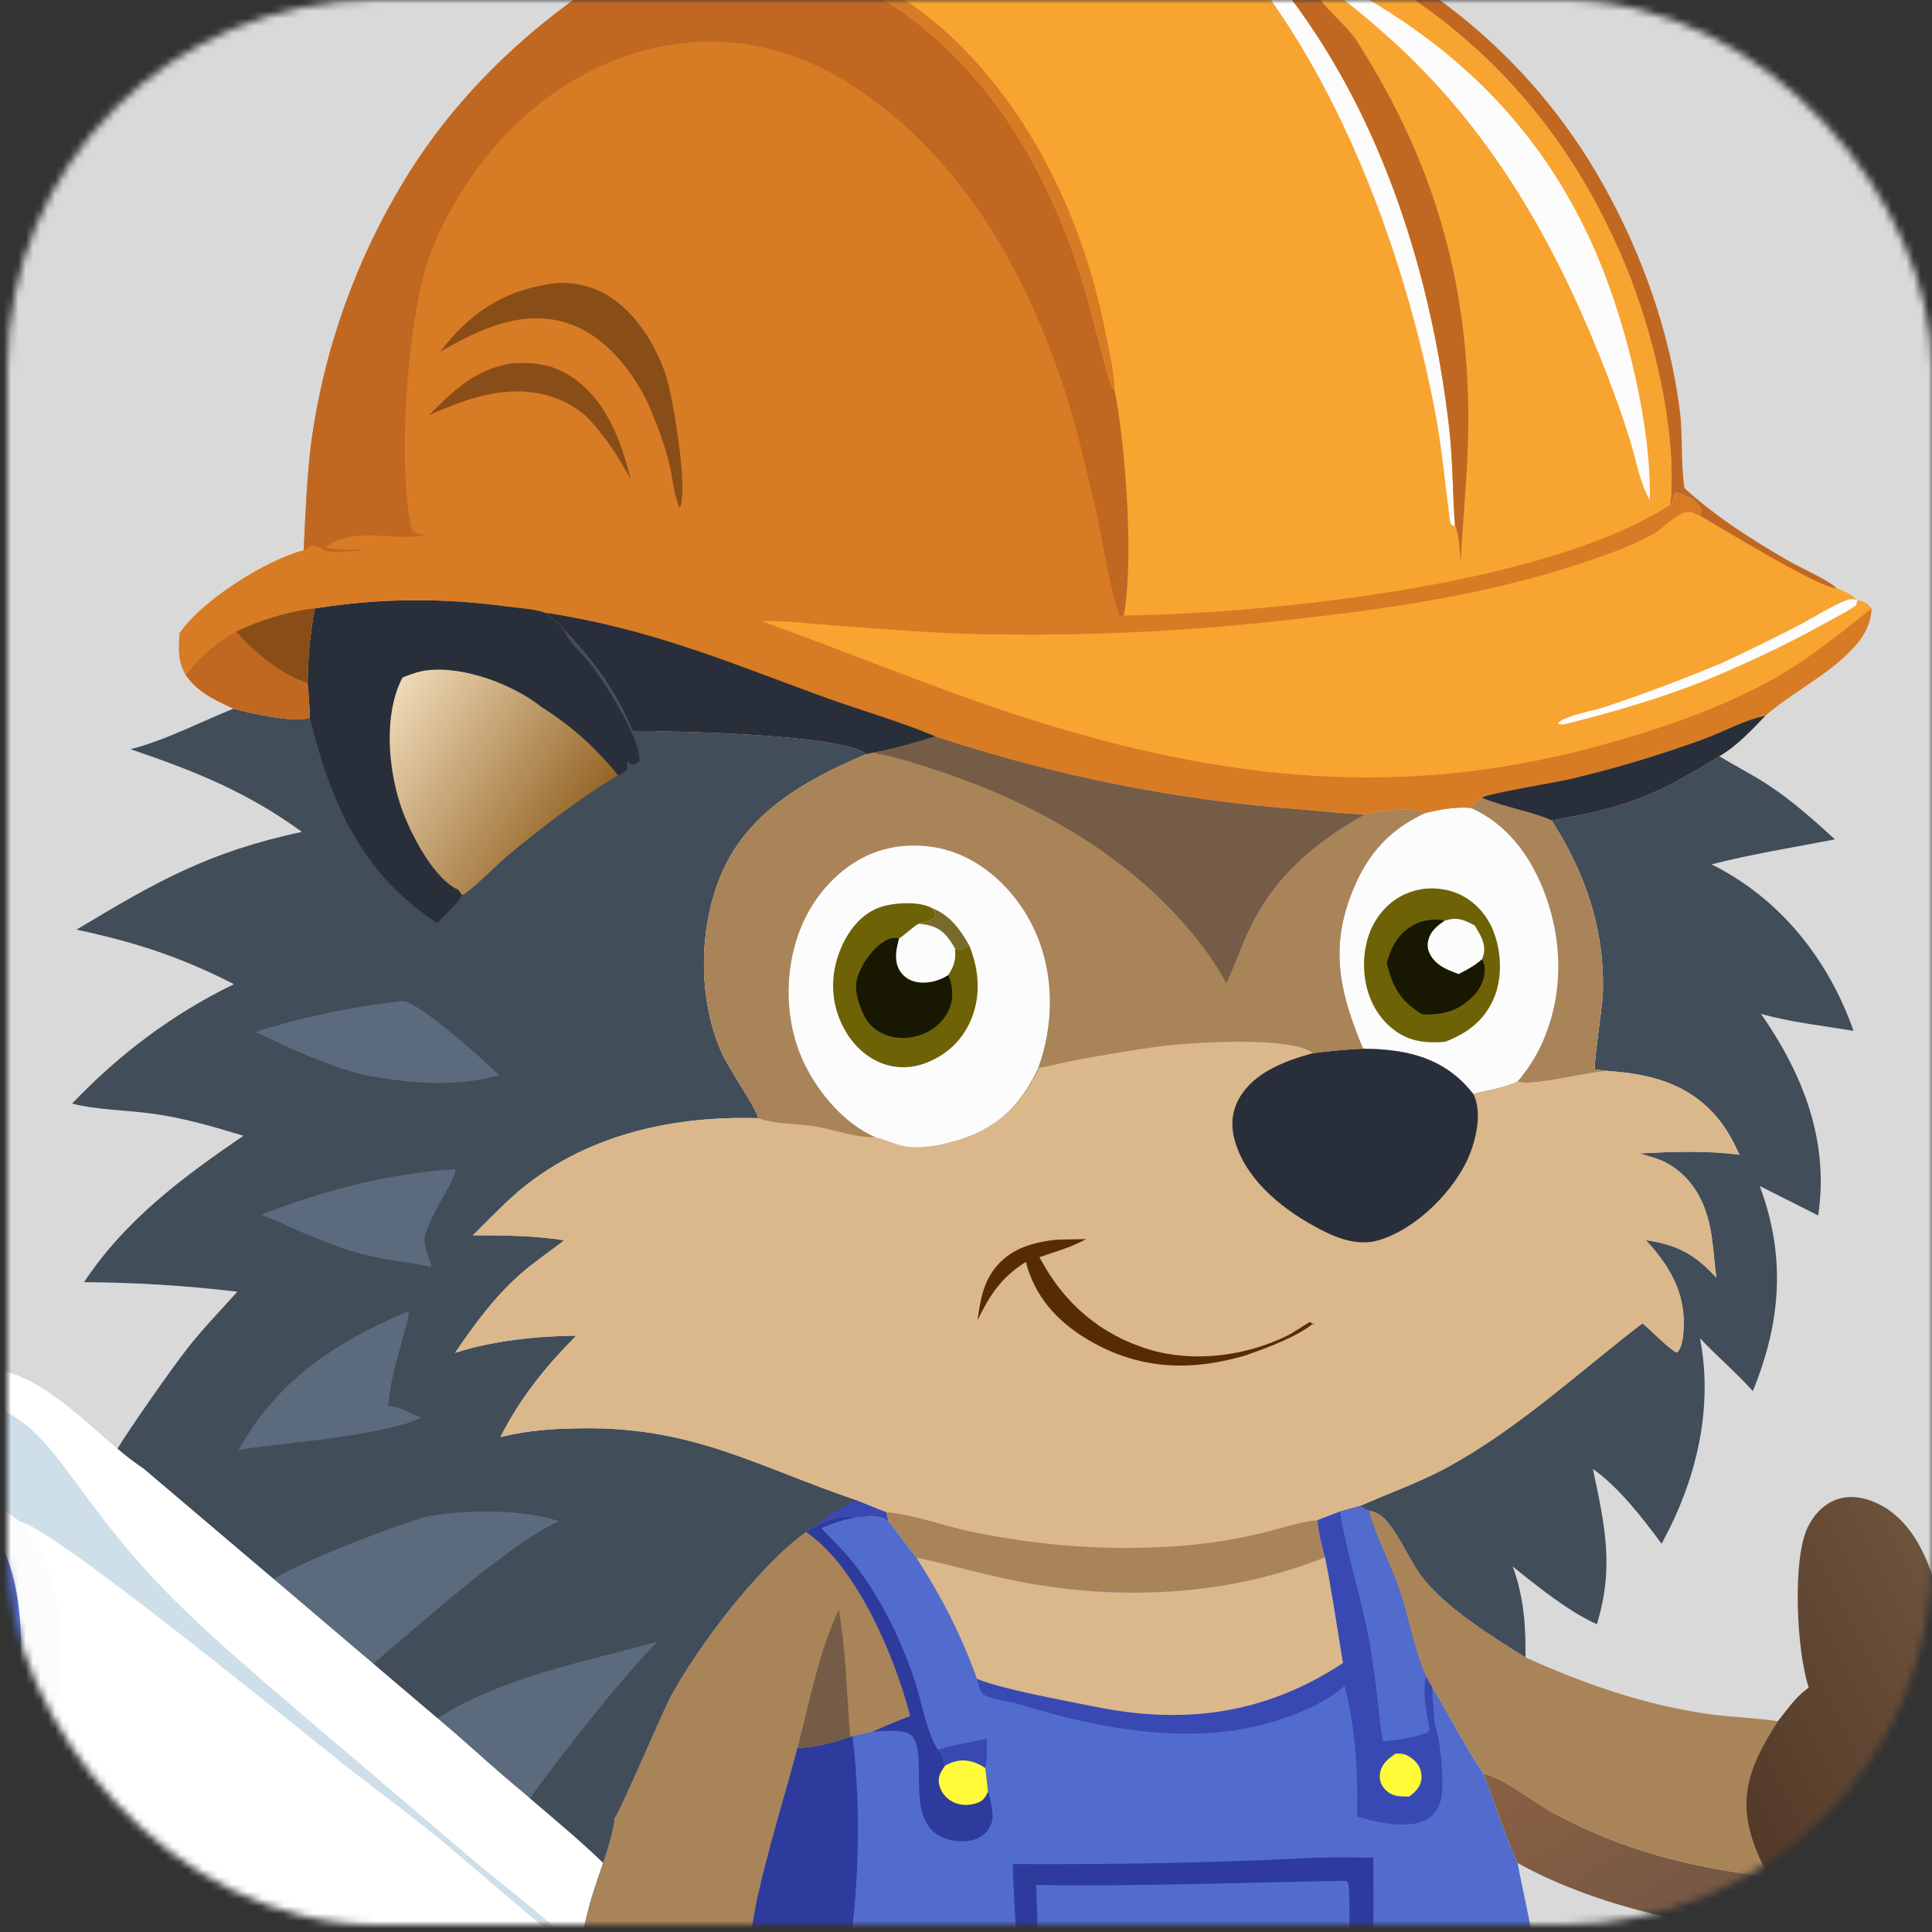
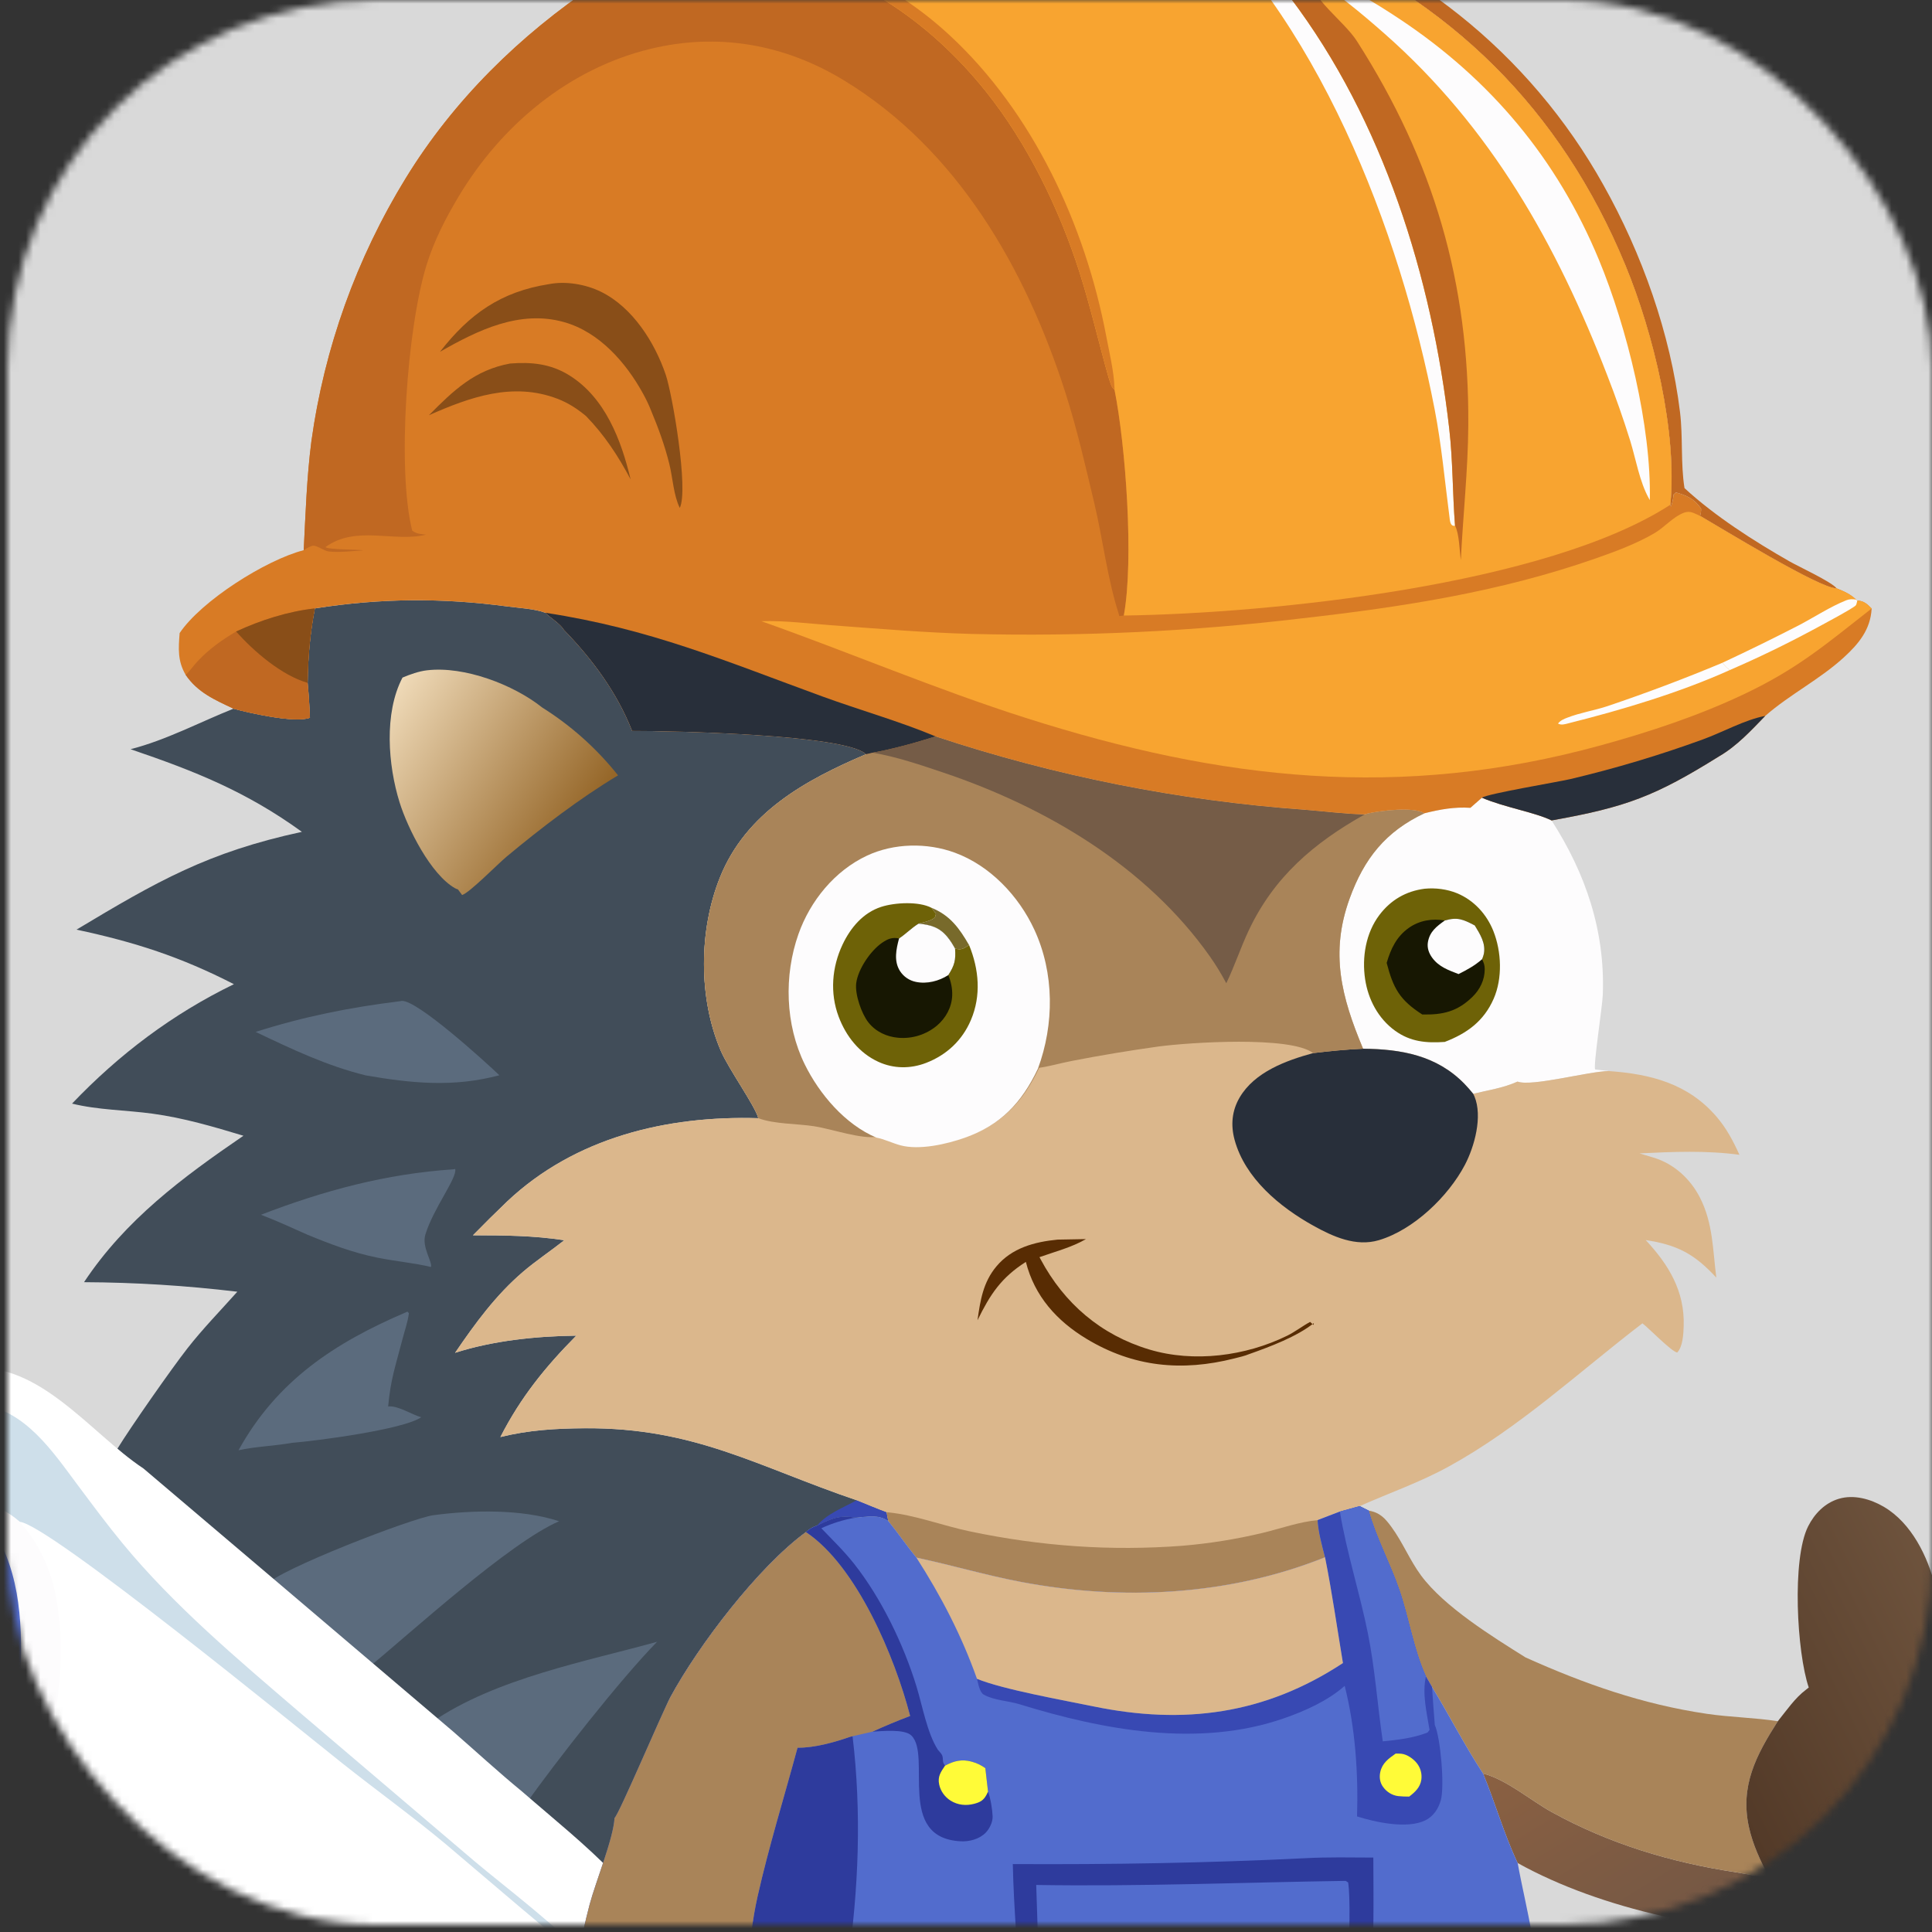
<svg xmlns="http://www.w3.org/2000/svg" width="262" height="262" viewBox="0 0 262 262" fill="none">
  <rect x="0" y="0" width="262" height="262" fill="#333333" stroke="none" />
  <mask id="mask0_1109_20" style="mask-type:alpha" maskUnits="userSpaceOnUse" x="1" y="0" width="261" height="261">
    <rect x="1" width="261" height="261" rx="50" fill="#D9D9D9" />
  </mask>
  <g mask="url(#mask0_1109_20)">
    <rect x="-40" y="-27" width="369" height="311" fill="#D9D9D9" />
    <path d="M170.947 -11.934C171.556 -11.756 172.164 -11.572 172.769 -11.38C173.375 -11.188 173.977 -10.989 174.578 -10.782C175.178 -10.575 175.776 -10.361 176.371 -10.14C176.966 -9.919 177.558 -9.69 178.148 -9.455C178.738 -9.219 179.325 -8.976 179.908 -8.726C180.492 -8.476 181.072 -8.219 181.65 -7.955C182.227 -7.691 182.801 -7.42 183.373 -7.142C183.944 -6.864 184.511 -6.579 185.074 -6.287C185.638 -5.995 186.199 -5.697 186.755 -5.391C187.312 -5.086 187.865 -4.773 188.414 -4.454C188.963 -4.136 189.508 -3.81 190.049 -3.478C190.59 -3.146 191.127 -2.807 191.66 -2.461C192.193 -2.116 192.722 -1.764 193.246 -1.406C193.77 -1.048 194.29 -0.683 194.805 -0.313C195.321 0.058 195.832 0.435 196.338 0.819C196.844 1.202 197.346 1.591 197.842 1.987C198.339 2.382 198.831 2.784 199.318 3.191C199.805 3.599 200.287 4.012 200.764 4.431C201.241 4.85 201.712 5.275 202.179 5.706C202.646 6.137 203.107 6.573 203.563 7.015C204.019 7.457 204.47 7.904 204.914 8.357C205.359 8.81 205.799 9.268 206.233 9.732C206.667 10.196 207.095 10.664 207.518 11.139C207.94 11.613 208.356 12.091 208.767 12.576C209.178 13.06 209.583 13.549 209.982 14.043C210.381 14.537 210.774 15.036 211.16 15.54C211.547 16.043 211.927 16.551 212.302 17.064C212.676 17.577 213.045 18.094 213.406 18.616C213.768 19.138 214.124 19.664 214.473 20.195C214.822 20.725 215.164 21.26 215.5 21.799C215.836 22.337 216.165 22.88 216.488 23.427C216.811 23.974 217.127 24.525 217.436 25.079C222.67 34.399 226.532 45.249 227.828 55.886C228.244 59.297 227.899 62.837 228.437 66.195C232.571 70.005 237.842 73.371 242.724 76.157C243.863 76.808 248.427 78.927 249.065 79.784C246.897 79.903 233.202 71.489 230.549 69.96C230.652 69.581 230.701 69.368 230.684 68.966C229.743 67.629 228.777 67.206 227.269 66.778L226.953 67.069C226.91 67.662 226.801 68.129 226.607 68.692L226.512 68.45C227.482 58.586 224.21 45.154 220.417 35.969C211.678 14.808 196.651 -0.026 175.545 -8.793C175.447 -8.962 175.372 -9.112 175.236 -9.259C174.65 -9.89 172.46 -10.077 171.619 -10.107C171.232 -10.121 171.092 -10.337 170.793 -10.568C171.493 -10.793 172.854 -10.316 173.607 -10.167C172.64 -10.775 171.601 -10.938 170.947 -11.934Z" fill="#C06822" />
    <path d="M201.121 240.508C204.28 241.311 207.566 244.155 210.448 245.745C218.226 250.034 226.627 252.574 235.393 253.897C236.742 254.101 238.48 254.557 239.83 254.418C241.854 256.926 244.535 259.445 246.202 262.17C233.142 262.233 217.301 259.034 205.815 252.649C203.977 248.79 202.773 244.479 201.121 240.508Z" fill="url(#paint0_linear_1109_20)" />
    <path d="M185.609 204.859C187.132 205.105 187.845 205.909 188.719 207.107C190.227 209.172 191.19 211.595 192.709 213.65C195.865 217.921 202.399 221.954 206.877 224.764C214.884 228.361 222.726 231.122 231.461 232.412C234.658 232.884 237.919 232.923 241.094 233.416C238.152 238.029 235.929 242.221 237.193 247.845C237.712 250.156 238.718 252.337 239.831 254.418C238.481 254.557 236.743 254.101 235.394 253.897C226.628 252.574 218.227 250.034 210.449 245.745C207.567 244.155 204.281 241.311 201.122 240.508C198.633 236.725 196.561 232.631 194.196 228.761L193.372 227.332C191.694 223.64 191.09 219.449 189.771 215.61C188.524 211.979 186.639 208.552 185.609 204.859Z" fill="#A98459" />
    <path d="M245.286 228.845C243.673 224.114 242.969 211.421 245.202 206.989C246.068 205.271 247.472 203.821 249.353 203.256C251.41 202.639 253.674 203.284 255.474 204.342C259.214 206.543 261.434 211.072 262.431 215.147C263.145 218.065 263.077 220.994 263.069 223.974C267.898 223.681 273.361 222.966 277.274 226.424C280.772 229.514 282.332 234.698 282.588 239.221C283.032 247.077 281.119 255.888 275.713 261.871C272.847 265.04 269.538 266.117 265.343 266.279C260.763 266.456 255.941 266.198 251.626 264.563C249.776 263.862 248.031 262.912 246.2 262.17C244.533 259.445 241.852 256.926 239.828 254.418C238.715 252.337 237.709 250.156 237.19 247.845C235.926 242.221 238.149 238.029 241.091 233.417C242.272 231.958 243.41 230.268 244.914 229.14C245.04 229.045 245.162 228.943 245.286 228.845Z" fill="url(#paint1_linear_1109_20)" />
-     <path d="M210.409 111.259C220.565 109.45 224.479 107.96 233.147 102.551C235.339 103.88 237.631 105.034 239.775 106.443C243.038 108.589 245.96 111.194 248.834 113.827C243.263 114.914 237.6 115.801 232.104 117.22C241.4 121.83 247.965 130.114 251.362 139.8C247.223 139.095 242.828 138.637 238.802 137.483C244.511 145.657 248.075 154.73 246.566 164.831L238.639 160.832C242.206 170.406 241.54 179.268 237.703 188.646C235.446 186.129 232.854 183.945 230.543 181.484C232.387 191.138 229.996 200.844 225.326 209.347C222.818 205.929 219.486 201.632 216.014 199.207C217.621 206.784 218.928 212.553 216.55 220.265C212.668 218.505 208.481 215.133 205.156 212.439C206.638 216.612 206.922 220.364 206.875 224.763C202.397 221.953 195.863 217.92 192.707 213.649C191.188 211.594 190.225 209.171 188.717 207.105C187.843 205.908 187.13 205.104 185.608 204.858L184.387 204.248C188.476 202.43 192.554 201.03 196.502 198.857C206.08 193.584 214.109 186.061 222.733 179.457C223.649 180.169 226.652 183.266 227.441 183.421C228.215 182.64 228.29 180.899 228.326 179.832C228.482 175.09 226.282 171.502 223.178 168.17C227.469 168.813 229.802 170.064 232.751 173.259C232.266 169.497 232.31 165.864 230.524 162.391C229.218 159.853 227.009 157.824 224.253 156.991L222.339 156.413C226.838 156.192 231.413 155.996 235.888 156.605C235.019 154.701 234.13 153 232.757 151.409C228.899 146.941 223.825 145.641 218.147 145.248C215.425 145.282 207.723 147.401 205.794 146.676C203.72 147.592 201.919 147.804 199.784 148.335C199.407 147.866 199.01 147.414 198.593 146.98C194.841 143.124 190.017 142.266 184.845 142.218C181.902 135.194 180.343 129.235 183.026 121.841C184.988 116.431 187.91 112.753 193.171 110.285C195.294 109.761 197.21 109.403 199.401 109.547L200.964 108.174C203.869 109.445 208.268 110.181 210.409 111.259Z" fill="#414D59" />
    <path d="M200.964 108.176C203.869 109.447 208.268 110.183 210.409 111.261C215.053 118.479 217.697 126.295 217.354 134.962C217.293 136.507 216.056 144.476 216.314 145.029L218.147 145.25C215.425 145.284 207.723 147.403 205.794 146.678C203.72 147.594 201.919 147.806 199.784 148.337C199.407 147.868 199.01 147.416 198.593 146.982C194.841 143.126 190.017 142.268 184.845 142.22C181.902 135.196 180.343 129.237 183.026 121.843C184.988 116.433 187.91 112.755 193.171 110.287C195.294 109.763 197.21 109.405 199.401 109.549L200.964 108.176Z" fill="#FDFCFD" />
-     <path d="M200.965 108.176C203.87 109.447 208.269 110.183 210.41 111.261C215.054 118.479 217.698 126.295 217.355 134.962C217.294 136.507 216.057 144.476 216.315 145.029L218.148 145.25C215.426 145.284 207.724 147.403 205.795 146.678C207.2 145.002 208.337 143.257 209.215 141.248C212.096 134.659 211.915 127.283 209.288 120.636C207.413 115.891 204.184 111.596 199.402 109.549L200.965 108.176Z" fill="#A98459" />
    <path d="M193.192 120.522C194.636 120.376 196.244 120.579 197.583 121.13C199.873 122.072 201.62 123.989 202.523 126.276C203.624 129.061 203.771 132.67 202.557 135.441C201.226 138.48 198.935 140.141 195.921 141.296C193.421 141.469 191.27 141.284 189.181 139.773C186.902 138.126 185.539 135.542 185.125 132.792C184.677 129.823 185.218 126.52 187.057 124.088C188.602 122.044 190.665 120.847 193.192 120.522Z" fill="#6E6207" />
    <path d="M195.931 124.832C197.685 124.317 198.452 124.699 199.996 125.499C200.709 126.683 201.512 127.903 201.228 129.358C201.178 129.613 201.083 129.843 200.986 130.083C201.219 130.556 201.344 130.895 201.345 131.431C201.346 132.868 200.708 134.18 199.69 135.175C197.645 137.176 195.667 137.641 192.87 137.572C189.829 135.618 188.95 134.047 188.047 130.578C188.612 128.665 189.377 127.014 191.055 125.827C192.474 124.824 194.247 124.52 195.931 124.832Z" fill="#171702" />
    <path d="M195.929 124.832C197.683 124.317 198.45 124.699 199.994 125.499C200.707 126.683 201.51 127.903 201.226 129.358C201.176 129.613 201.081 129.843 200.984 130.083C199.99 130.949 198.969 131.509 197.791 132.095C196.421 131.56 195.131 131.119 194.223 129.884C193.771 129.27 193.509 128.536 193.639 127.769C193.887 126.321 194.819 125.632 195.929 124.832Z" fill="#FDFCFD" />
    <path d="M42.696 82.509C51.586 81.108 59.91 81.056 68.832 82.246C70.4 82.456 72.49 82.551 73.957 83.098C74.663 83.8 76.008 84.603 76.48 85.422C80.363 89.435 83.668 93.895 85.725 99.121C91.014 99.112 114.393 99.585 117.394 102.231C117.414 102.248 117.436 102.264 117.456 102.28C109.199 105.798 101.161 110.201 97.632 119.005C94.764 126.156 94.694 135.355 97.746 142.491C98.802 144.956 102.413 149.983 102.839 151.64C90.462 151.264 77.99 154.238 68.769 162.936C67.201 164.439 65.656 165.968 64.135 167.521C68.326 167.521 72.368 167.553 76.524 168.191C74.683 169.65 72.713 170.946 70.927 172.473C67.237 175.631 64.431 179.471 61.717 183.456C66.865 181.801 72.76 181.194 78.15 181.131C73.921 185.396 70.595 189.522 67.857 194.881C71.69 193.929 75.383 193.716 79.311 193.689C94.215 193.59 102.681 198.875 116.177 203.452C117.524 203.996 118.867 204.567 120.228 205.071L120.456 206.255C119.08 205.322 117.651 205.683 116.075 205.811C113.78 205.444 112.82 205.904 110.802 206.886C110.164 207.107 109.794 207.318 109.291 207.771C102.864 212.464 94.757 223.06 90.907 230.171C89.77 232.272 82.307 252.394 81.706 252.874C77.803 248.818 72.095 244.207 67.857 240.516C64.659 237.897 60.803 234.524 57.685 231.813C53.605 228.847 49.867 225.35 46.024 222.065C42.224 219.147 38.276 215.874 34.709 212.666C28.494 207.178 21.774 202.334 15.911 196.478C17.738 193.499 23.261 185.609 25.416 182.852C27.506 180.178 29.924 177.704 32.184 175.17C25.155 174.337 18.471 173.913 11.395 173.878C17.023 165.401 24.739 159.678 33.014 154.019C28.921 152.783 24.93 151.606 20.678 151.025C17.07 150.532 13.3 150.535 9.77 149.66C16.166 142.961 23.387 137.514 31.722 133.466C24.498 129.766 18.314 127.761 10.376 126.069C21.317 119.505 28.198 115.556 40.941 112.807C33.377 107.336 26.477 104.589 17.706 101.601C22.534 100.366 27.048 97.944 31.667 96.105C33.65 96.659 40.054 98.12 42.031 97.33C41.971 95.752 41.866 94.177 41.716 92.605C41.766 89.153 42.042 85.901 42.696 82.509Z" fill="#414D59" />
    <path d="M116.176 203.449C117.523 203.992 118.866 204.564 120.227 205.068L120.455 206.252C119.079 205.319 117.65 205.68 116.074 205.808C113.779 205.441 112.819 205.901 110.801 206.883C112.178 205.255 114.334 204.472 116.176 203.449Z" fill="#3849B3" />
    <path d="M58.555 233.553C67.175 227.578 79.818 225.237 89.11 222.641C84.048 227.819 75.47 238.786 71.262 244.693C68.064 242.073 61.674 236.264 58.555 233.553Z" fill="#5B6B7D" />
    <path d="M36.102 214.927C37.619 212.921 55.879 205.864 58.77 205.478C64.061 204.772 70.737 204.621 75.822 206.298C69.117 209.168 55.548 221.552 49.852 226.241C46.053 223.323 39.67 218.134 36.102 214.927Z" fill="#5B6B7D" />
    <path d="M-18.395 259.189C-16.059 260.674 -13.268 261.471 -10.733 262.551L32.781 280.639C37.596 282.626 42.639 284.46 47.306 286.761C54.747 289.916 62.217 293 69.716 296.014C70.18 294.672 70.446 293.192 70.857 291.819C72.141 288.505 73.897 286.354 76.742 284.243C76.815 283.307 77.012 282.363 77.158 281.435C77.79 276.259 78.617 270.983 79.957 265.941C80.777 262.854 83.187 256.988 83.339 254.194C79.436 250.137 75.034 246.64 70.795 242.948C67.598 240.329 64.564 237.523 61.445 234.812L38.674 215.455L19.46 199.148C12.068 194.268 4.813 183.759 -5.303 185.742C-12.557 187.163 -17.495 192.771 -21.387 198.656C-29.197 210.465 -31.737 227.866 -28.837 241.631C-27.56 247.694 -23.8 255.756 -18.395 259.189Z" fill="white" />
    <path d="M-23.547 243.794C-25.68 237.831 -25.911 229.007 -25.378 222.663C-24.53 212.566 -20.385 200.239 -12.38 193.628C-9.783 191.484 -6.314 190.04 -2.901 190.415C3.41 191.109 7.163 196.888 10.644 201.536C12.604 204.153 14.546 206.777 16.626 209.3C23.599 217.766 32.274 225.045 40.576 232.17L64.327 252.383C68.284 255.732 76.356 261.805 79.306 265.474L79.244 265.7C78.165 265.286 62.897 252.129 60.464 250.098C55.897 246.284 51.101 242.832 46.446 239.139C40.596 234.499 6.457 206.586 2.661 206.375C1.237 205.105 -0.551 204.2 -2.391 203.699C-4.326 203.173 -7.2 203.743 -8.936 204.732L-8.844 205.024C-14.5 206.889 -17.364 210.325 -20.004 215.573C-20.272 216.103 -20.528 216.638 -20.772 217.179C-21.016 217.72 -21.248 218.267 -21.468 218.818C-21.688 219.369 -21.896 219.925 -22.091 220.485C-22.287 221.046 -22.47 221.61 -22.641 222.179C-22.812 222.747 -22.97 223.319 -23.115 223.895C-23.261 224.47 -23.394 225.048 -23.514 225.629C-23.634 226.211 -23.741 226.795 -23.836 227.381C-23.93 227.967 -24.012 228.555 -24.08 229.144C-24.149 229.733 -24.204 230.324 -24.247 230.916C-24.29 231.509 -24.319 232.101 -24.336 232.694C-24.352 233.287 -24.356 233.881 -24.346 234.474C-24.337 235.068 -24.314 235.661 -24.278 236.253C-24.243 236.846 -24.194 237.438 -24.132 238.028C-24.071 238.618 -23.996 239.207 -23.908 239.793C-23.821 240.381 -23.72 240.966 -23.607 241.549C-23.494 242.131 -23.368 242.711 -23.229 243.288L-23.547 243.794Z" fill="#CEDFEA" />
    <path d="M-8.844 205.021L-8.936 204.729C-7.2 203.74 -4.326 203.17 -2.391 203.696C-0.551 204.197 1.237 205.102 2.661 206.372C7.877 212.124 8.503 219.554 8.127 226.977C7.779 233.83 5.791 239.751 2.375 245.656C-0.9 250.579 -4.554 254.932 -10.667 256.174C-11.689 256.382 -12.706 256.44 -13.748 256.416L-14.147 256.224C-20.052 253.362 -21.462 249.762 -23.547 243.791L-23.229 243.285C-23.368 242.708 -23.494 242.128 -23.607 241.546C-23.72 240.963 -23.821 240.378 -23.908 239.79C-23.996 239.204 -24.071 238.615 -24.132 238.025C-24.194 237.435 -24.243 236.843 -24.278 236.25C-24.314 235.658 -24.337 235.065 -24.346 234.471C-24.356 233.878 -24.352 233.284 -24.336 232.691C-24.319 232.098 -24.29 231.506 -24.247 230.913C-24.204 230.321 -24.149 229.73 -24.08 229.141C-24.012 228.551 -23.93 227.964 -23.836 227.378C-23.741 226.792 -23.634 226.208 -23.514 225.626C-23.394 225.045 -23.261 224.467 -23.115 223.892C-22.97 223.316 -22.812 222.744 -22.641 222.176C-22.47 221.607 -22.287 221.043 -22.091 220.482C-21.896 219.922 -21.688 219.366 -21.468 218.815C-21.248 218.264 -21.016 217.717 -20.772 217.176C-20.528 216.635 -20.272 216.1 -20.004 215.57C-17.364 210.322 -14.5 206.886 -8.844 205.021Z" fill="#FDFCFD" />
    <path d="M-14.551 257.227C-13.51 257.25 -11.57 256.913 -10.548 256.705C-4.434 255.463 -1.464 249.444 1.811 244.52C4.596 246.261 8.837 248.433 11.822 249.836L31.02 258.979L56.237 271.047C61.608 273.569 66.865 276.144 72.131 278.881C73.781 279.738 75.573 280.478 77.158 281.439C77.012 282.367 76.815 283.311 76.742 284.247C73.897 286.358 72.141 288.509 70.857 291.823C67.378 291.577 61.158 287.902 57.735 286.481C54.468 285.125 51.141 283.917 47.879 282.546C32.421 276.052 16.835 269.963 1.289 263.667C-2.621 262.083 -6.358 261.042 -10.233 259.485C-11.539 258.96 -13.507 258.445 -14.551 257.227Z" fill="#CEDFEA" />
    <path d="M-11.355 206.008L-11.432 205.716C-9.985 204.727 -7.243 203.46 -5.632 203.987C-4.1 204.487 -2.959 205.044 -1.772 206.314C2.573 212.065 3.094 219.493 2.781 226.916C2.491 233.766 0.835 239.687 -2.01 245.59C-4.738 250.513 -7.781 254.865 -12.873 256.106C-13.725 256.314 -14.572 256.372 -15.44 256.349L-15.771 256.157C-20.691 253.295 -21.865 249.696 -23.602 243.726L-23.337 243.22C-22.814 245.98 -21.554 248.836 -19.804 250.755C-18.288 252.418 -16.565 253.134 -14.517 252.988C-11.422 252.769 -8.791 250.471 -6.818 247.744C-1.578 240.501 0.432 229.711 -0.189 220.296C-0.493 215.681 -1.679 210.105 -4.784 207.015C-6.774 205.035 -8.846 205.744 -11.355 206.008Z" fill="#526CCD" />
    <path d="M61.497 158.571L61.729 158.523C62.035 159.715 58.769 163.852 57.686 167.418C57.165 169.131 58.659 171.106 58.442 171.814C56.071 171.256 53.592 171.039 51.198 170.556C47.85 169.882 44.783 168.715 41.641 167.418C39.57 166.493 37.509 165.547 35.391 164.735C43.926 161.451 52.326 159.183 61.497 158.571Z" fill="#5B6B7D" />
    <path d="M55.058 177.959L55.247 177.871L55.453 178.078C55.293 179.327 54.88 180.434 54.569 181.643C53.636 185.257 52.973 187.015 52.639 190.731C53.944 190.565 55.912 191.878 57.121 192.192C54.726 193.864 42.8 195.416 39.606 195.661C37.197 196.101 34.751 196.141 32.344 196.673C37.564 187.225 45.389 182.089 55.058 177.959Z" fill="#5B6B7D" />
    <path d="M54.193 135.783C54.285 135.766 54.376 135.741 54.468 135.733C56.533 135.551 65.859 144.028 67.721 145.817C61.507 147.479 55.822 146.912 49.594 145.834C44.282 144.524 39.579 142.276 34.668 139.938C41.142 137.876 47.451 136.606 54.193 135.783Z" fill="#5B6B7D" />
-     <path d="M42.695 82.509C51.585 81.108 59.909 81.056 68.832 82.246C70.399 82.456 72.489 82.551 73.956 83.098C74.663 83.8 76.007 84.603 76.479 85.422C76.512 85.508 76.541 85.595 76.575 85.68C77.189 87.158 79.035 88.732 80.058 90.052C81.966 92.517 87.025 100.354 86.702 103.184C86.348 103.609 86.264 103.587 85.719 103.721C85.395 103.549 85.317 103.496 85.084 103.192C85.036 103.631 85 104.049 85.002 104.493C84.605 104.75 84.255 104.971 83.814 105.148C78.6 108.281 73.379 112.277 68.701 116.173C67.518 117.158 63.661 121.084 62.669 121.376C61.956 122.679 60.33 124.029 59.326 125.187C49.064 118.583 44.783 108.677 42.03 97.33C41.97 95.752 41.865 94.177 41.715 92.605C41.765 89.153 42.041 85.901 42.695 82.509Z" fill="#282F3A" />
    <path d="M54.584 91.887C55.633 91.448 56.787 91.032 57.921 90.899C62.961 90.306 69.625 92.831 73.53 95.947C74.509 96.561 75.461 97.216 76.384 97.911C77.308 98.606 78.201 99.339 79.062 100.11C79.924 100.881 80.751 101.687 81.545 102.528C82.337 103.369 83.094 104.242 83.812 105.147C78.599 108.28 73.377 112.276 68.699 116.172C67.516 117.157 63.659 121.083 62.667 121.375L62.105 120.617C61.99 120.575 61.822 120.518 61.709 120.454C58.398 118.577 55.289 112.325 54.196 108.835C52.614 103.793 52.054 96.699 54.584 91.887Z" fill="url(#paint2_linear_1109_20)" />
    <path d="M126.867 99.859C130.914 101.202 134.998 102.418 139.119 103.507C143.241 104.595 147.393 105.556 151.574 106.387C155.755 107.218 159.958 107.919 164.183 108.489C168.408 109.059 172.646 109.498 176.898 109.806C179.616 110.021 182.343 110.374 185.067 110.442C185.185 110.405 185.366 110.345 185.494 110.317C187.186 109.938 191.661 109.366 193.171 110.284C187.91 112.752 184.988 116.43 183.026 121.84C180.343 129.234 181.902 135.193 184.845 142.217C190.017 142.265 194.841 143.123 198.593 146.979C199.01 147.413 199.407 147.865 199.784 148.334C201.919 147.803 203.72 147.591 205.794 146.675C207.723 147.4 215.425 145.281 218.147 145.247C223.825 145.64 228.899 146.94 232.757 151.408C234.13 152.999 235.019 154.7 235.888 156.604C231.413 155.995 226.838 156.191 222.339 156.412L224.253 156.99C227.009 157.823 229.218 159.852 230.523 162.39C232.31 165.863 232.266 169.496 232.751 173.258C229.802 170.063 227.469 168.812 223.178 168.169C226.282 171.501 228.482 175.089 228.326 179.831C228.29 180.898 228.214 182.639 227.441 183.42C226.652 183.265 223.649 180.168 222.732 179.456C214.109 186.06 206.08 193.583 196.502 198.856C192.554 201.029 188.476 202.429 184.387 204.247L181.701 204.987L178.68 206.149C178.793 207.868 179.265 209.515 179.69 211.176C166.668 216.406 152.127 217.115 138.45 214.52C133.69 213.616 129.019 212.231 124.277 211.227C122.954 209.615 121.781 207.871 120.454 206.252L120.226 205.068C118.865 204.564 117.522 203.992 116.175 203.449C102.679 198.872 94.213 193.587 79.31 193.686C75.382 193.712 71.688 193.926 67.855 194.878C70.593 189.519 73.92 185.393 78.148 181.128C72.758 181.191 66.863 181.798 61.715 183.453C64.429 179.468 67.235 175.627 70.925 172.47C72.711 170.943 74.68 169.647 76.522 168.188C72.366 167.55 68.324 167.518 64.133 167.518C65.654 165.965 67.199 164.436 68.768 162.933C77.989 154.235 90.46 151.261 102.837 151.637C102.411 149.98 98.8 144.952 97.745 142.488C94.692 135.352 94.763 126.152 97.63 119.001C101.159 110.197 109.197 105.795 117.454 102.277L118.335 102.073C121.184 101.543 124.109 100.74 126.867 99.859Z" fill="#DBB78C" />
    <path d="M143.422 168.105L147.266 168.035C145.369 169.144 143.043 169.746 140.965 170.482L141.114 170.763C144.32 176.773 149.308 181.045 155.865 183.01C161.895 184.818 168.929 183.905 174.562 181.133C175.629 180.607 176.608 179.838 177.667 179.265L178.123 179.684L178.176 179.418C175.914 181.25 172.2 182.641 169.435 183.618C168.78 183.891 168.075 184.045 167.388 184.219C160.281 186.026 153.69 185.391 147.35 181.564C143.311 179.127 140.293 175.772 139.118 171.127C135.764 173.262 134.282 175.528 132.559 179.041C132.937 176.35 133.317 173.903 135.112 171.751C137.211 169.232 140.289 168.409 143.422 168.105Z" fill="#582C03" />
    <path d="M120.227 205.07L120.501 205.097C124.15 205.471 127.908 206.914 131.521 207.672C141.118 209.686 150.596 210.366 160.38 209.62C164.058 209.31 167.692 208.725 171.281 207.864C173.653 207.29 176.267 206.355 178.681 206.151C178.794 207.87 179.266 209.517 179.691 211.178C166.669 216.408 152.128 217.118 138.451 214.522C133.69 213.619 129.02 212.233 124.278 211.229C122.955 209.617 121.782 207.873 120.455 206.254L120.227 205.07Z" fill="#A98459" />
    <path d="M184.845 142.219C190.017 142.267 194.841 143.125 198.593 146.982C199.01 147.415 199.407 147.867 199.784 148.337C199.839 148.449 199.9 148.558 199.948 148.673C201.086 151.41 199.954 155.498 198.65 157.977C196.404 162.249 191.701 166.782 186.995 168.18C183.869 169.106 180.793 167.711 178.096 166.213C173.562 163.694 168.838 159.791 167.423 154.571C166.885 152.584 167.054 150.629 168.109 148.83C170.14 145.366 174.424 143.81 178.078 142.812C180.336 142.541 182.57 142.32 184.845 142.219Z" fill="#282F3A" />
    <path d="M126.868 99.859C130.915 101.202 134.999 102.418 139.12 103.507C143.242 104.595 147.394 105.556 151.575 106.387C155.756 107.218 159.959 107.919 164.184 108.489C168.409 109.059 172.647 109.498 176.899 109.806C179.617 110.021 182.344 110.374 185.068 110.442C185.186 110.405 185.367 110.345 185.495 110.317C187.188 109.938 191.662 109.366 193.172 110.284C187.911 112.752 184.989 116.43 183.027 121.84C180.344 129.234 181.903 135.193 184.846 142.217C182.571 142.317 180.337 142.538 178.079 142.81C174.986 140.451 161.236 141.367 157.109 141.917C153.162 142.465 149.232 143.119 145.321 143.879C143.868 144.158 142.373 144.599 140.918 144.809C138.744 149.397 135.885 152.445 131.004 154.166C128.549 155.031 124.855 155.885 122.271 155.19C121.206 154.903 120.083 154.344 119.016 154.147C116.864 154.541 112.789 153.097 110.41 152.73C108.103 152.374 104.971 152.45 102.838 151.637C102.412 149.98 98.801 144.952 97.746 142.488C94.693 135.352 94.764 126.152 97.631 119.001C101.16 110.197 109.198 105.795 117.455 102.277L118.336 102.073C121.185 101.543 124.11 100.74 126.868 99.859Z" fill="#A98459" />
    <path d="M126.868 99.859C130.915 101.202 134.999 102.418 139.12 103.507C143.242 104.595 147.394 105.556 151.575 106.387C155.756 107.218 159.959 107.919 164.184 108.489C168.409 109.059 172.647 109.498 176.899 109.806C179.617 110.021 182.344 110.374 185.068 110.442C178.185 114.3 172.754 118.916 169.326 126.209C168.226 128.549 167.424 131.009 166.298 133.339C165.62 132.065 164.889 130.857 164.056 129.677C155.43 117.475 141.864 109.468 127.932 104.773C124.854 103.736 121.544 102.61 118.336 102.073C121.185 101.543 124.11 100.74 126.868 99.859Z" fill="#755C47" />
    <path d="M118.847 154.273C114.613 152.494 111.116 148.374 109.13 144.334C106.487 138.956 106.29 132.302 108.279 126.675C109.87 122.174 113.187 118.092 117.556 116.043C121.219 114.326 125.711 114.248 129.49 115.635C134.269 117.391 138.152 121.503 140.265 126.065C142.999 131.969 142.981 138.887 140.75 144.935C138.575 149.523 135.716 152.57 130.835 154.292C128.38 155.157 124.686 156.01 122.102 155.316C121.037 155.029 119.914 154.47 118.847 154.273Z" fill="#FDFCFD" />
    <path d="M126.326 123.113C128.849 124.128 130.102 125.888 131.423 128.174C130.649 128.625 130.438 128.877 129.515 128.642C129.213 128.099 128.895 127.576 128.502 127.094C127.398 125.735 126.217 125.42 124.566 125.252C125.202 125.083 125.979 124.947 126.539 124.594C126.884 124.378 126.821 124.283 126.92 123.911L126.326 123.113Z" fill="#786A2B" />
    <path d="M131.425 128.174C132.761 131.454 133.077 135.004 131.668 138.322C130.499 141.076 128.381 143.06 125.599 144.137C123.484 144.955 121.201 144.945 119.13 144.001C116.517 142.811 114.719 140.508 113.726 137.859C112.528 134.663 112.811 131.157 114.262 128.089C115.336 125.817 117.038 123.779 119.498 122.982C121.341 122.384 124.614 122.209 126.328 123.113L126.922 123.911C126.822 124.283 126.886 124.378 126.541 124.594C125.981 124.946 125.204 125.082 124.568 125.252C126.219 125.42 127.4 125.735 128.504 127.093C128.897 127.576 129.215 128.099 129.517 128.641C130.44 128.877 130.651 128.625 131.425 128.174Z" fill="#6E6207" />
    <path d="M124.567 125.254C126.218 125.422 127.399 125.737 128.503 127.095C128.896 127.578 129.214 128.101 129.516 128.643C129.629 130.173 129.454 130.919 128.596 132.231C128.964 133.089 129.162 134.054 129.13 134.988C129.072 136.595 128.273 138.051 127.06 139.083C126.88 139.233 126.693 139.375 126.499 139.507C126.305 139.639 126.105 139.761 125.898 139.875C125.693 139.987 125.482 140.089 125.266 140.181C125.05 140.273 124.83 140.355 124.606 140.426C124.382 140.496 124.155 140.555 123.925 140.604C123.695 140.652 123.464 140.689 123.231 140.715C122.997 140.741 122.763 140.755 122.528 140.758C122.293 140.761 122.059 140.753 121.825 140.733C120.244 140.601 118.767 139.913 117.771 138.66C116.829 137.475 115.914 134.82 116.113 133.317C116.368 131.402 118.064 128.923 119.61 127.858C120.398 127.316 120.992 127.078 121.921 127.261C122.85 126.656 123.589 125.854 124.567 125.254Z" fill="#171702" />
    <path d="M124.568 125.254C126.219 125.422 127.4 125.737 128.504 127.095C128.897 127.578 129.215 128.101 129.517 128.643C129.63 130.173 129.455 130.919 128.597 132.231C127.338 133.048 125.696 133.468 124.204 133.155C123.984 133.11 123.77 133.044 123.562 132.957C123.356 132.869 123.159 132.762 122.973 132.635C122.787 132.508 122.617 132.364 122.46 132.203C122.304 132.041 122.165 131.865 122.043 131.676C121.186 130.316 121.534 128.713 121.922 127.261C122.851 126.656 123.59 125.854 124.568 125.254Z" fill="#FDFCFD" />
    <path d="M184.386 204.25L185.606 204.86C186.636 208.552 188.521 211.98 189.768 215.611C191.087 219.45 191.691 223.641 193.369 227.333L194.193 228.762C196.558 232.632 198.63 236.726 201.119 240.508C202.771 244.48 203.975 248.791 205.813 252.649C206.409 255.939 207.21 259.185 207.767 262.481C209.056 270.113 210.515 282.712 208.167 290.177C207.253 292.766 206.208 295.214 204.906 297.632C203.854 299.588 202.543 301.569 201.762 303.643C199.762 304.409 197.645 307.959 196.035 309.545C188.006 314.223 180.172 318.624 171.164 321.187C168.014 322.083 164.783 322.536 161.618 323.331L161.279 323.353C156.145 323.719 151.119 324.822 145.936 324.8C144.392 324.795 138.858 324.238 137.822 324.618L136.055 328.084C133.373 327.345 130.371 327.187 127.615 326.712C120.95 325.563 113.719 323.911 107.503 321.194C103.999 319.663 101.675 317.778 97.737 319.211C92.957 319.861 88.4 319.124 83.879 317.593C83.165 316.464 81.543 315.992 80.379 315.414C74.617 312.555 71.412 307.646 69.383 301.684C69.365 300.582 69.055 299.628 68.731 298.585C68.999 295.224 68.543 291.571 69.715 288.358C70.178 287.017 70.445 285.536 70.856 284.163C72.139 280.85 73.895 278.698 76.74 276.588C76.814 275.651 77.01 274.707 77.156 273.779C77.788 268.604 78.615 263.328 79.955 258.285C80.775 255.198 83.186 249.332 83.338 246.538C83.939 246.057 89.767 232.272 90.904 230.171C94.754 223.06 102.861 212.464 109.288 207.771C109.791 207.317 110.161 207.107 110.799 206.886C112.817 205.904 113.777 205.444 116.072 205.811C117.648 205.683 119.077 205.322 120.453 206.255C121.78 207.874 122.953 209.618 124.276 211.23C129.018 212.234 133.688 213.619 138.449 214.523C152.126 217.118 166.667 216.409 179.689 211.179C179.264 209.518 178.793 207.871 178.68 206.152L181.701 204.99L184.386 204.25Z" fill="#526CCD" />
-     <path d="M127.188 237.292C129.358 236.541 131.601 236.328 133.814 235.773C133.795 237.047 133.918 238.544 133.62 239.775C133.05 239.364 132.425 239.069 131.745 238.888C130.412 238.528 129.343 238.801 128.159 239.436C127.853 239.051 127.889 238.891 127.851 238.4C127.813 237.902 127.498 237.671 127.188 237.292Z" fill="#3849B3" />
    <path d="M110.8 206.884C112.818 205.902 113.778 205.442 116.073 205.809C114.413 206.069 112.91 206.556 111.378 207.243C112.883 208.814 114.451 210.328 115.802 212.037C119.507 216.719 122.545 223.018 124.29 228.718C125.092 231.336 125.735 235.029 127.187 237.291C127.497 237.671 127.812 237.901 127.85 238.4C127.888 238.891 127.852 239.051 128.158 239.435C129.342 238.801 130.412 238.528 131.745 238.888C132.425 239.069 133.05 239.364 133.62 239.775L133.986 242.966C134.33 243.865 134.573 245.347 134.61 246.315C134.638 247.078 134.198 247.993 133.674 248.529C132.823 249.401 131.483 249.758 130.292 249.699C121.47 249.259 126.386 238.07 123.589 235.353C122.643 234.431 119.558 234.767 118.309 234.832C119.998 234.064 121.682 233.358 123.42 232.703C121.378 224.771 116.181 212.354 109.289 207.769C109.792 207.316 110.162 207.105 110.8 206.884Z" fill="#2E3B9D" />
    <path d="M128.16 239.438C129.344 238.804 130.414 238.531 131.747 238.891C132.427 239.072 133.052 239.367 133.622 239.778L133.988 242.969C133.914 243.129 133.84 243.288 133.754 243.442C133.361 244.157 132.902 244.405 132.112 244.614C131.011 244.905 129.888 244.796 128.912 244.186C128.136 243.7 127.556 242.903 127.364 242.007C127.13 240.911 127.574 240.317 128.16 239.438Z" fill="#FFFB38" />
    <path d="M115.288 235.528L115.615 235.449C116.857 245.798 116.444 256.188 114.96 266.497C114.579 269.133 114.259 271.93 113.43 274.468C109.237 272.013 105.279 269.161 101.062 266.762C101.724 263.585 102.02 260.334 102.738 257.156C104.263 250.402 106.346 243.693 108.154 237.007C110.393 237.047 113.177 236.268 115.288 235.528Z" fill="#2E3B9D" />
    <path d="M184.387 204.25L185.607 204.86C186.637 208.552 188.522 211.98 189.769 215.611C191.088 219.45 191.692 223.641 193.37 227.333L194.194 228.762C194.31 230.484 194.437 232.206 194.575 233.927C195.346 235.636 195.925 242.17 195.393 244.114C195.072 245.284 194.388 246.323 193.275 246.866C190.812 248.064 186.49 247.103 184.03 246.328C184.21 240.48 183.791 234.3 182.355 228.619C180.06 230.652 176.978 232.027 174.11 233.024C162.556 237.041 149.627 234.621 138.284 231.122C136.734 230.643 134.815 230.598 133.407 229.81C132.829 229.485 132.657 228.277 132.488 227.664C135.994 229.108 144.238 230.569 148.297 231.406C160.516 233.926 171.51 232.503 182.116 225.527C181.318 220.727 180.641 215.957 179.69 211.179C179.265 209.518 178.793 207.871 178.68 206.152L181.701 204.99L184.387 204.25Z" fill="#3849B3" />
    <path d="M189.261 237.809C189.52 237.803 189.78 237.799 190.037 237.826C190.816 237.906 191.659 238.505 192.141 239.108C192.264 239.264 192.37 239.431 192.46 239.609C192.549 239.787 192.62 239.972 192.672 240.165C192.724 240.356 192.757 240.552 192.77 240.75C192.783 240.949 192.776 241.147 192.749 241.344C192.599 242.38 191.89 243.039 191.097 243.637C190.608 243.636 190.102 243.628 189.616 243.572C188.786 243.475 188.045 243.003 187.559 242.326C187.131 241.734 187.028 241.026 187.178 240.319C187.439 239.096 188.305 238.48 189.261 237.809Z" fill="#FFFB38" />
    <path d="M184.389 204.25L185.609 204.86C186.639 208.552 188.524 211.98 189.771 215.611C191.09 219.45 191.694 223.641 193.372 227.333C192.841 229.707 193.481 232.23 193.863 234.595L193.593 234.948C191.599 235.715 189.636 235.937 187.52 236.145C186.794 231.238 186.478 226.341 185.492 221.454C184.384 215.963 182.609 210.495 181.703 204.99L184.389 204.25Z" fill="#526CCD" />
    <path d="M124.277 211.231C129.019 212.235 133.69 213.62 138.45 214.524C152.127 217.12 166.668 216.41 179.69 211.18C180.641 215.958 181.318 220.728 182.116 225.528C171.51 232.504 160.516 233.927 148.297 231.407C144.238 230.57 135.994 229.109 132.488 227.665C130.413 221.813 127.625 216.45 124.277 211.231Z" fill="#DBB78C" />
    <path d="M109.29 207.77C116.182 212.355 121.379 224.772 123.421 232.704C121.683 233.359 120 234.065 118.31 234.833L115.617 235.449L115.29 235.528C113.179 236.268 110.394 237.047 108.155 237.007C106.347 243.693 104.265 250.401 102.74 257.156C102.022 260.334 101.725 263.584 101.064 266.762C100.669 270.789 101.233 274.971 100.698 278.958C99.399 278.556 98.159 277.669 96.939 277.055C89.265 273.199 84.552 274.032 76.742 276.587C76.815 275.651 77.012 274.706 77.158 273.778C77.79 268.603 78.617 263.327 79.957 258.284C80.777 255.197 83.187 249.331 83.339 246.537C83.94 246.056 89.769 232.271 90.906 230.17C94.756 223.059 102.863 212.463 109.29 207.77Z" fill="#A98459" />
-     <path d="M108.156 237.005C109.777 230.877 111.044 224.003 113.746 218.281C114.738 223.897 114.835 229.829 115.291 235.526C113.18 236.266 110.395 237.045 108.156 237.005Z" fill="#755C47" />
-     <path d="M177.034 251.99C180.095 251.827 183.174 251.895 186.238 251.907C186.255 257.463 186.366 263.013 185.91 268.554C185.535 273.115 184.71 277.608 184.316 282.151C179.214 286.02 168.182 292.629 162.324 294.732C158.84 293.324 155.523 291.6 152.174 289.906C147.399 287.289 142.866 284.379 138.35 281.346C138.363 277.903 138.447 274.457 138.307 271.015C138.057 264.928 137.475 258.887 137.348 252.788C150.627 252.859 163.771 252.646 177.034 251.99Z" fill="#2E3B9D" />
+     <path d="M177.034 251.99C180.095 251.827 183.174 251.895 186.238 251.907C186.255 257.463 186.366 263.013 185.91 268.554C185.535 273.115 184.71 277.608 184.316 282.151C179.214 286.02 168.182 292.629 162.324 294.732C158.84 293.324 155.523 291.6 152.174 289.906C147.399 287.289 142.866 284.379 138.35 281.346C138.363 277.903 138.447 274.457 138.307 271.015C138.057 264.928 137.475 258.887 137.348 252.788C150.627 252.859 163.771 252.646 177.034 251.99" fill="#2E3B9D" />
    <path d="M182.488 255.066L182.823 255.279C183.44 259.265 182.419 276.388 181.422 280.603C175.681 284.783 168.896 288.134 162.372 290.885C157.373 289.303 152.793 286.854 148.208 284.348C145.8 282.984 143.563 281.4 141.303 279.807L140.523 255.621C154.516 255.848 168.5 255.274 182.488 255.066Z" fill="#526CCD" />
    <path d="M114.648 -16.849C116.156 -17.652 118.843 -17.958 120.559 -18.261C131.748 -20.239 144.365 -20.838 155.539 -18.412C158.737 -18.026 160.392 -16.911 162.644 -14.704C163.777 -14.123 164.861 -13.663 166.076 -13.281C167.681 -12.839 169.382 -12.482 170.948 -11.933C171.602 -10.937 172.641 -10.774 173.608 -10.166C172.855 -10.316 171.494 -10.792 170.794 -10.568C171.093 -10.336 171.233 -10.12 171.619 -10.107C172.461 -10.076 174.651 -9.889 175.237 -9.259C175.373 -9.111 175.448 -8.962 175.546 -8.793C196.652 -0.025 211.679 14.808 220.418 35.97C224.211 45.154 227.483 58.586 226.513 68.45L226.608 68.693C226.802 68.13 226.911 67.663 226.954 67.069L227.27 66.778C228.778 67.206 229.744 67.629 230.685 68.966C230.702 69.368 230.653 69.581 230.55 69.961C233.203 71.489 246.898 79.904 249.066 79.784C250.05 80.193 250.926 80.55 251.703 81.31L251.869 81.448C252.734 81.468 253.228 81.918 253.815 82.521C253.669 85.363 252.069 87.303 250.037 89.16C246.746 92.165 242.726 94.16 239.389 97.081C237.481 99.052 235.544 101.162 233.148 102.552C224.48 107.961 220.566 109.451 210.41 111.26C208.269 110.182 203.87 109.446 200.965 108.175L199.402 109.548C197.211 109.404 195.295 109.762 193.172 110.286C191.662 109.368 187.187 109.94 185.495 110.319C185.367 110.348 185.186 110.408 185.068 110.444C182.344 110.377 179.617 110.023 176.899 109.808C172.647 109.5 168.409 109.062 164.184 108.491C159.959 107.921 155.756 107.22 151.575 106.389C147.394 105.558 143.242 104.598 139.12 103.509C134.999 102.42 130.915 101.204 126.868 99.861C124.11 100.742 121.185 101.545 118.336 102.075L117.455 102.279C117.435 102.263 117.413 102.247 117.393 102.23C114.392 99.584 91.014 99.111 85.725 99.12C83.668 93.894 80.362 89.434 76.479 85.421C76.007 84.602 74.663 83.799 73.956 83.097C72.489 82.55 70.399 82.455 68.832 82.245C59.909 81.055 51.585 81.107 42.695 82.508C42.041 85.9 41.765 89.152 41.715 92.604C41.865 94.176 41.97 95.751 42.03 97.329C40.053 98.119 33.649 96.658 31.666 96.104C29.11 94.9 26.812 93.907 25.179 91.519C24.071 89.642 24.198 87.942 24.36 85.853C27.299 81.483 36.023 75.943 41.189 74.609C41.437 69.698 41.6 64.749 42.226 59.869C42.444 58.29 42.703 56.718 43.003 55.153C43.303 53.587 43.643 52.031 44.022 50.483C44.403 48.935 44.823 47.398 45.283 45.872C45.743 44.346 46.242 42.833 46.779 41.333C47.317 39.833 47.894 38.347 48.509 36.877C49.124 35.407 49.777 33.953 50.467 32.516C51.157 31.08 51.884 29.662 52.648 28.263C53.411 26.864 54.21 25.486 55.046 24.128C67.977 3.066 90.948 -11.181 114.648 -16.849Z" fill="#D87B25" />
    <path d="M69.165 49.299C72.051 49.071 74.657 49.323 77.172 50.879C82.062 53.905 84.246 59.673 85.517 65.007C83.846 61.853 81.964 58.981 79.464 56.416C78.265 55.426 77.055 54.633 75.594 54.075C69.549 51.767 63.73 53.849 58.168 56.308C61.506 52.939 64.351 50.188 69.165 49.299Z" fill="#894E18" />
    <path d="M200.965 108.176C201.736 107.629 211.149 106.069 212.932 105.658C219.03 104.216 225.022 102.423 230.91 100.279C233.599 99.308 236.619 97.6 239.389 97.082C237.481 99.053 235.544 101.163 233.148 102.553C224.48 107.962 220.566 109.452 210.41 111.261C208.269 110.183 203.87 109.447 200.965 108.176Z" fill="#282F3A" />
    <path d="M32.016 85.642C35.342 84.099 39.034 82.916 42.696 82.508C42.042 85.9 41.766 89.152 41.716 92.604C41.866 94.176 41.971 95.751 42.031 97.329C40.054 98.119 33.65 96.658 31.667 96.104C29.111 94.9 26.813 93.907 25.18 91.519C25.799 90.942 26.28 90.213 26.867 89.597C28.44 87.948 30.062 86.81 32.016 85.642Z" fill="#C06822" />
    <path d="M32.016 85.642C35.343 84.099 39.035 82.916 42.697 82.508C42.042 85.9 41.767 89.152 41.717 92.604C38.171 91.584 34.402 88.315 32.016 85.642Z" fill="#894E18" />
    <path d="M74.433 38.535C76.716 38.088 79.405 38.544 81.481 39.559C85.777 41.661 88.797 46.43 90.284 50.827C91.182 53.478 93.408 66.414 92.185 68.881C91.344 67.171 91.235 64.811 90.773 62.942C90.144 60.395 89.291 58.066 88.28 55.646C87.986 54.89 87.612 54.125 87.223 53.414C84.913 49.191 81.286 45.033 76.5 43.683C70.478 41.984 64.774 44.788 59.668 47.706C63.653 42.582 67.924 39.555 74.433 38.535Z" fill="#894E18" />
    <path d="M73.957 83.098C88.165 85.269 98.248 89.604 111.515 94.445C116.569 96.289 121.922 97.795 126.869 99.862C124.111 100.743 121.186 101.546 118.337 102.076L117.456 102.28C117.436 102.264 117.414 102.248 117.394 102.231C114.393 99.585 91.015 99.112 85.726 99.121C83.669 93.895 80.363 89.435 76.48 85.422C76.008 84.603 74.664 83.8 73.957 83.098Z" fill="#282F3A" />
    <path d="M41.188 74.611C41.435 69.699 41.599 64.75 42.224 59.87C42.443 58.291 42.702 56.719 43.002 55.154C43.301 53.588 43.641 52.032 44.02 50.484C44.401 48.936 44.822 47.399 45.282 45.873C45.742 44.347 46.24 42.834 46.778 41.334C47.316 39.834 47.892 38.348 48.507 36.878C49.122 35.408 49.776 33.954 50.465 32.517C51.156 31.081 51.883 29.663 52.647 28.264C53.41 26.865 54.209 25.487 55.044 24.129C67.977 3.067 90.947 -11.18 114.646 -16.848C112.97 -15.278 109.753 -15.138 107.686 -14.11C103.815 -12.185 99.716 -8.743 96.626 -5.746C98.71 -5.966 100.853 -6.303 102.944 -6.059C115.374 -4.608 126.034 2.838 133.69 12.401C139.317 19.427 143.662 28.359 146.387 36.909C147.877 41.582 148.99 46.438 150.324 51.157C150.421 51.501 150.569 51.874 150.688 52.214C150.792 52.512 150.924 52.651 151.141 52.868C152.651 60.438 153.786 75.887 152.4 83.475L151.777 83.536C151.714 83.245 151.743 83.342 151.667 83.101C150.155 78.338 149.556 73.107 148.394 68.219C147.201 63.197 146.048 58.137 144.471 53.22C139.096 36.457 129.851 20.284 114.477 10.913C106.386 5.981 97.347 4.39 88.135 6.645C77.097 9.346 67.993 16.99 62.219 26.609C60.438 29.578 58.858 32.653 57.834 35.974C55.222 44.431 53.803 63.585 55.898 71.955C56.505 72.425 57.028 72.403 57.766 72.505C53.496 73.589 48.291 71.167 44.132 74.194C44.513 74.553 48.42 74.493 49.294 74.638C47.786 74.717 46.081 74.956 44.587 74.785C43.947 74.712 42.964 73.945 42.459 74.004C42.074 74.049 41.504 74.407 41.188 74.611Z" fill="#C06822" />
    <path d="M103.254 84.241C106.389 84.139 109.562 84.557 112.686 84.785C119.034 85.25 125.45 85.802 131.811 85.969C139.278 86.151 146.742 86.065 154.203 85.713C161.665 85.361 169.104 84.742 176.52 83.858C190.184 82.313 203.417 80.278 216.462 75.704C219.104 74.778 221.979 73.71 224.393 72.285C225.748 71.484 226.873 70.095 228.354 69.532C229.215 69.206 229.775 69.626 230.549 69.962C233.202 71.49 246.897 79.905 249.065 79.785C250.049 80.194 250.925 80.551 251.702 81.311L251.868 81.449C252.733 81.469 253.227 81.919 253.814 82.522C247.597 87.387 243.811 90.663 236.573 94.105C230.376 97.052 223.72 99.252 217.114 101.069C189.939 108.544 165.668 105.825 139.112 97.36C126.968 93.49 115.253 88.49 103.254 84.241Z" fill="#F8A430" />
    <path d="M234.574 90.869C227.787 93.926 219.96 96.268 212.715 98.083C212.221 98.208 211.732 98.379 211.281 98.118C211.639 97.679 212.054 97.514 212.57 97.314C214.285 96.647 216.22 96.347 217.981 95.763C223.247 93.987 228.444 92.027 233.571 89.883C233.887 90.245 234.174 90.597 234.574 90.869Z" fill="#FDFCFD" />
    <path d="M233.57 89.882C237.072 88.249 240.54 86.549 243.976 84.779C246.054 83.686 248.226 82.26 250.391 81.397C250.825 81.225 251.25 81.243 251.702 81.311L251.868 81.45C251.804 81.657 251.792 81.888 251.678 82.076C251.464 82.428 246.505 85.058 245.773 85.454C242.116 87.418 238.383 89.222 234.573 90.868C234.173 90.597 233.886 90.245 233.57 89.882Z" fill="#FDFCFD" />
    <path d="M114.65 -16.849C116.158 -17.652 118.845 -17.958 120.561 -18.261C131.75 -20.239 144.367 -20.838 155.541 -18.412C158.739 -18.026 160.394 -16.911 162.646 -14.704C163.779 -14.123 164.863 -13.663 166.078 -13.281C167.683 -12.839 169.384 -12.482 170.95 -11.933C171.604 -10.937 172.643 -10.774 173.61 -10.166C172.857 -10.316 171.496 -10.792 170.796 -10.568C171.095 -10.336 171.235 -10.12 171.622 -10.107C172.463 -10.076 174.653 -9.889 175.239 -9.259C175.375 -9.111 175.45 -8.962 175.548 -8.793C196.654 -0.025 211.681 14.808 220.42 35.97C224.213 45.154 227.485 58.586 226.515 68.45C209.771 79.315 172.506 83.189 152.404 83.473C153.79 75.886 152.655 60.437 151.145 52.867C150.928 52.649 150.796 52.511 150.692 52.213C150.573 51.873 150.425 51.5 150.328 51.156C148.994 46.437 147.881 41.581 146.391 36.908C143.666 28.358 139.321 19.426 133.694 12.4C126.038 2.837 115.378 -4.609 102.948 -6.06C100.857 -6.304 98.713 -5.968 96.629 -5.747C99.719 -8.744 103.819 -12.186 107.69 -14.111C109.757 -15.139 112.974 -15.279 114.65 -16.849Z" fill="#F8A430" />
    <path d="M158.199 -16.383C159.436 -15.499 160.643 -14.534 161.918 -13.708L165.593 -10.649L166.34 -9.97C169.277 -6.849 172.395 -3.728 174.984 -0.307C187.589 16.359 194.177 37.578 196.53 58.126C197.03 62.49 196.974 66.906 197.314 71.282C197.294 71.289 197.276 71.303 197.256 71.305C196.637 71.372 196.625 70.56 196.557 70.048C195.923 65.18 195.49 60.358 194.556 55.527C189.88 31.332 178.645 1.803 159.273 -14.495C158.523 -15.127 158.283 -15.423 158.199 -16.383Z" fill="#FDFCFD" />
    <path d="M114.65 -16.849C116.158 -17.652 118.845 -17.958 120.561 -18.261C131.75 -20.239 144.367 -20.838 155.541 -18.412C158.739 -18.026 160.394 -16.911 162.646 -14.704C163.779 -14.123 164.863 -13.663 166.078 -13.281C167.683 -12.839 169.384 -12.482 170.95 -11.933C171.604 -10.937 172.643 -10.774 173.61 -10.166C172.857 -10.316 171.496 -10.792 170.796 -10.568C171.095 -10.336 171.235 -10.12 171.622 -10.107C172.463 -10.076 174.653 -9.889 175.239 -9.259C175.375 -9.111 175.45 -8.962 175.548 -8.793C173.749 -9.343 171.878 -9.801 170.005 -9.999L169.65 -9.565C168.381 -9.759 167.637 -10.444 166.344 -9.968L165.597 -10.647L161.922 -13.707C160.647 -14.533 159.44 -15.498 158.203 -16.381C157.233 -17.479 156.292 -17.722 154.922 -18.035C152.055 -18.638 148.848 -18.346 145.924 -18.343C141.821 -18.339 137.761 -18.399 133.664 -18.017C125.133 -17.222 111.786 -14.256 104.536 -9.529C103.244 -8.686 102.097 -7.678 100.965 -6.636C111.39 -7.034 121.181 -2.239 128.736 4.74C140.08 15.219 147.174 30.551 150.013 45.566C150.437 47.813 151.062 50.341 151.139 52.617C151.142 52.7 151.143 52.784 151.145 52.867C150.928 52.649 150.796 52.511 150.692 52.213C150.573 51.873 150.425 51.5 150.328 51.156C148.994 46.437 147.881 41.581 146.391 36.908C143.666 28.358 139.321 19.426 133.694 12.4C126.038 2.837 115.378 -4.609 102.948 -6.06C100.857 -6.304 98.713 -5.968 96.629 -5.747C99.719 -8.744 103.819 -12.186 107.69 -14.111C109.757 -15.139 112.974 -15.279 114.65 -16.849Z" fill="#D87B25" />
    <path d="M166.344 -9.968C167.637 -10.444 168.381 -9.759 169.65 -9.564C171.115 -8.149 174.793 -4.189 176.746 -3.809L177.415 -3.403C177.764 -0.113 182.227 2.784 184.025 5.596C194.415 21.842 199.251 38.334 199.117 57.696C199.075 63.783 198.4 69.873 198.106 75.957C197.92 74.68 197.899 72.37 197.318 71.284C196.978 66.908 197.034 62.492 196.534 58.128C194.181 37.58 187.593 16.361 174.988 -0.305C172.399 -3.726 169.281 -6.847 166.344 -9.968Z" fill="#C06822" />
    <path d="M176.742 -3.811C177.461 -4.115 177.556 -4.024 178.276 -3.735C182.341 -2.1 186.276 0.226 189.913 2.652C202.167 10.822 211.17 21.564 216.831 35.23C220.646 44.438 223.951 57.847 223.733 67.816C223.69 67.74 223.645 67.665 223.603 67.588C222.342 65.313 221.845 62.278 221.077 59.78C220.14 56.779 219.1 53.815 217.956 50.887C211.112 33.144 202.184 17.286 187.793 4.596C184.479 1.673 181.166 -1.063 177.411 -3.405L176.742 -3.811Z" fill="#FDFCFD" />
  </g>
  <defs>
    <linearGradient id="paint0_linear_1109_20" x1="233.002" y1="268.699" x2="212.097" y2="234.842" gradientUnits="userSpaceOnUse">
      <stop stop-color="#6E5545" />
      <stop offset="1" stop-color="#8A6042" />
    </linearGradient>
    <linearGradient id="paint1_linear_1109_20" x1="236.091" y1="246.143" x2="277.253" y2="225.618" gradientUnits="userSpaceOnUse">
      <stop stop-color="#533A28" />
      <stop offset="1" stop-color="#735841" />
    </linearGradient>
    <linearGradient id="paint2_linear_1109_20" x1="77.332" y1="114.436" x2="50.916" y2="97.454" gradientUnits="userSpaceOnUse">
      <stop stop-color="#956628" />
      <stop offset="1" stop-color="#EFDAB8" />
    </linearGradient>
  </defs>
</svg>